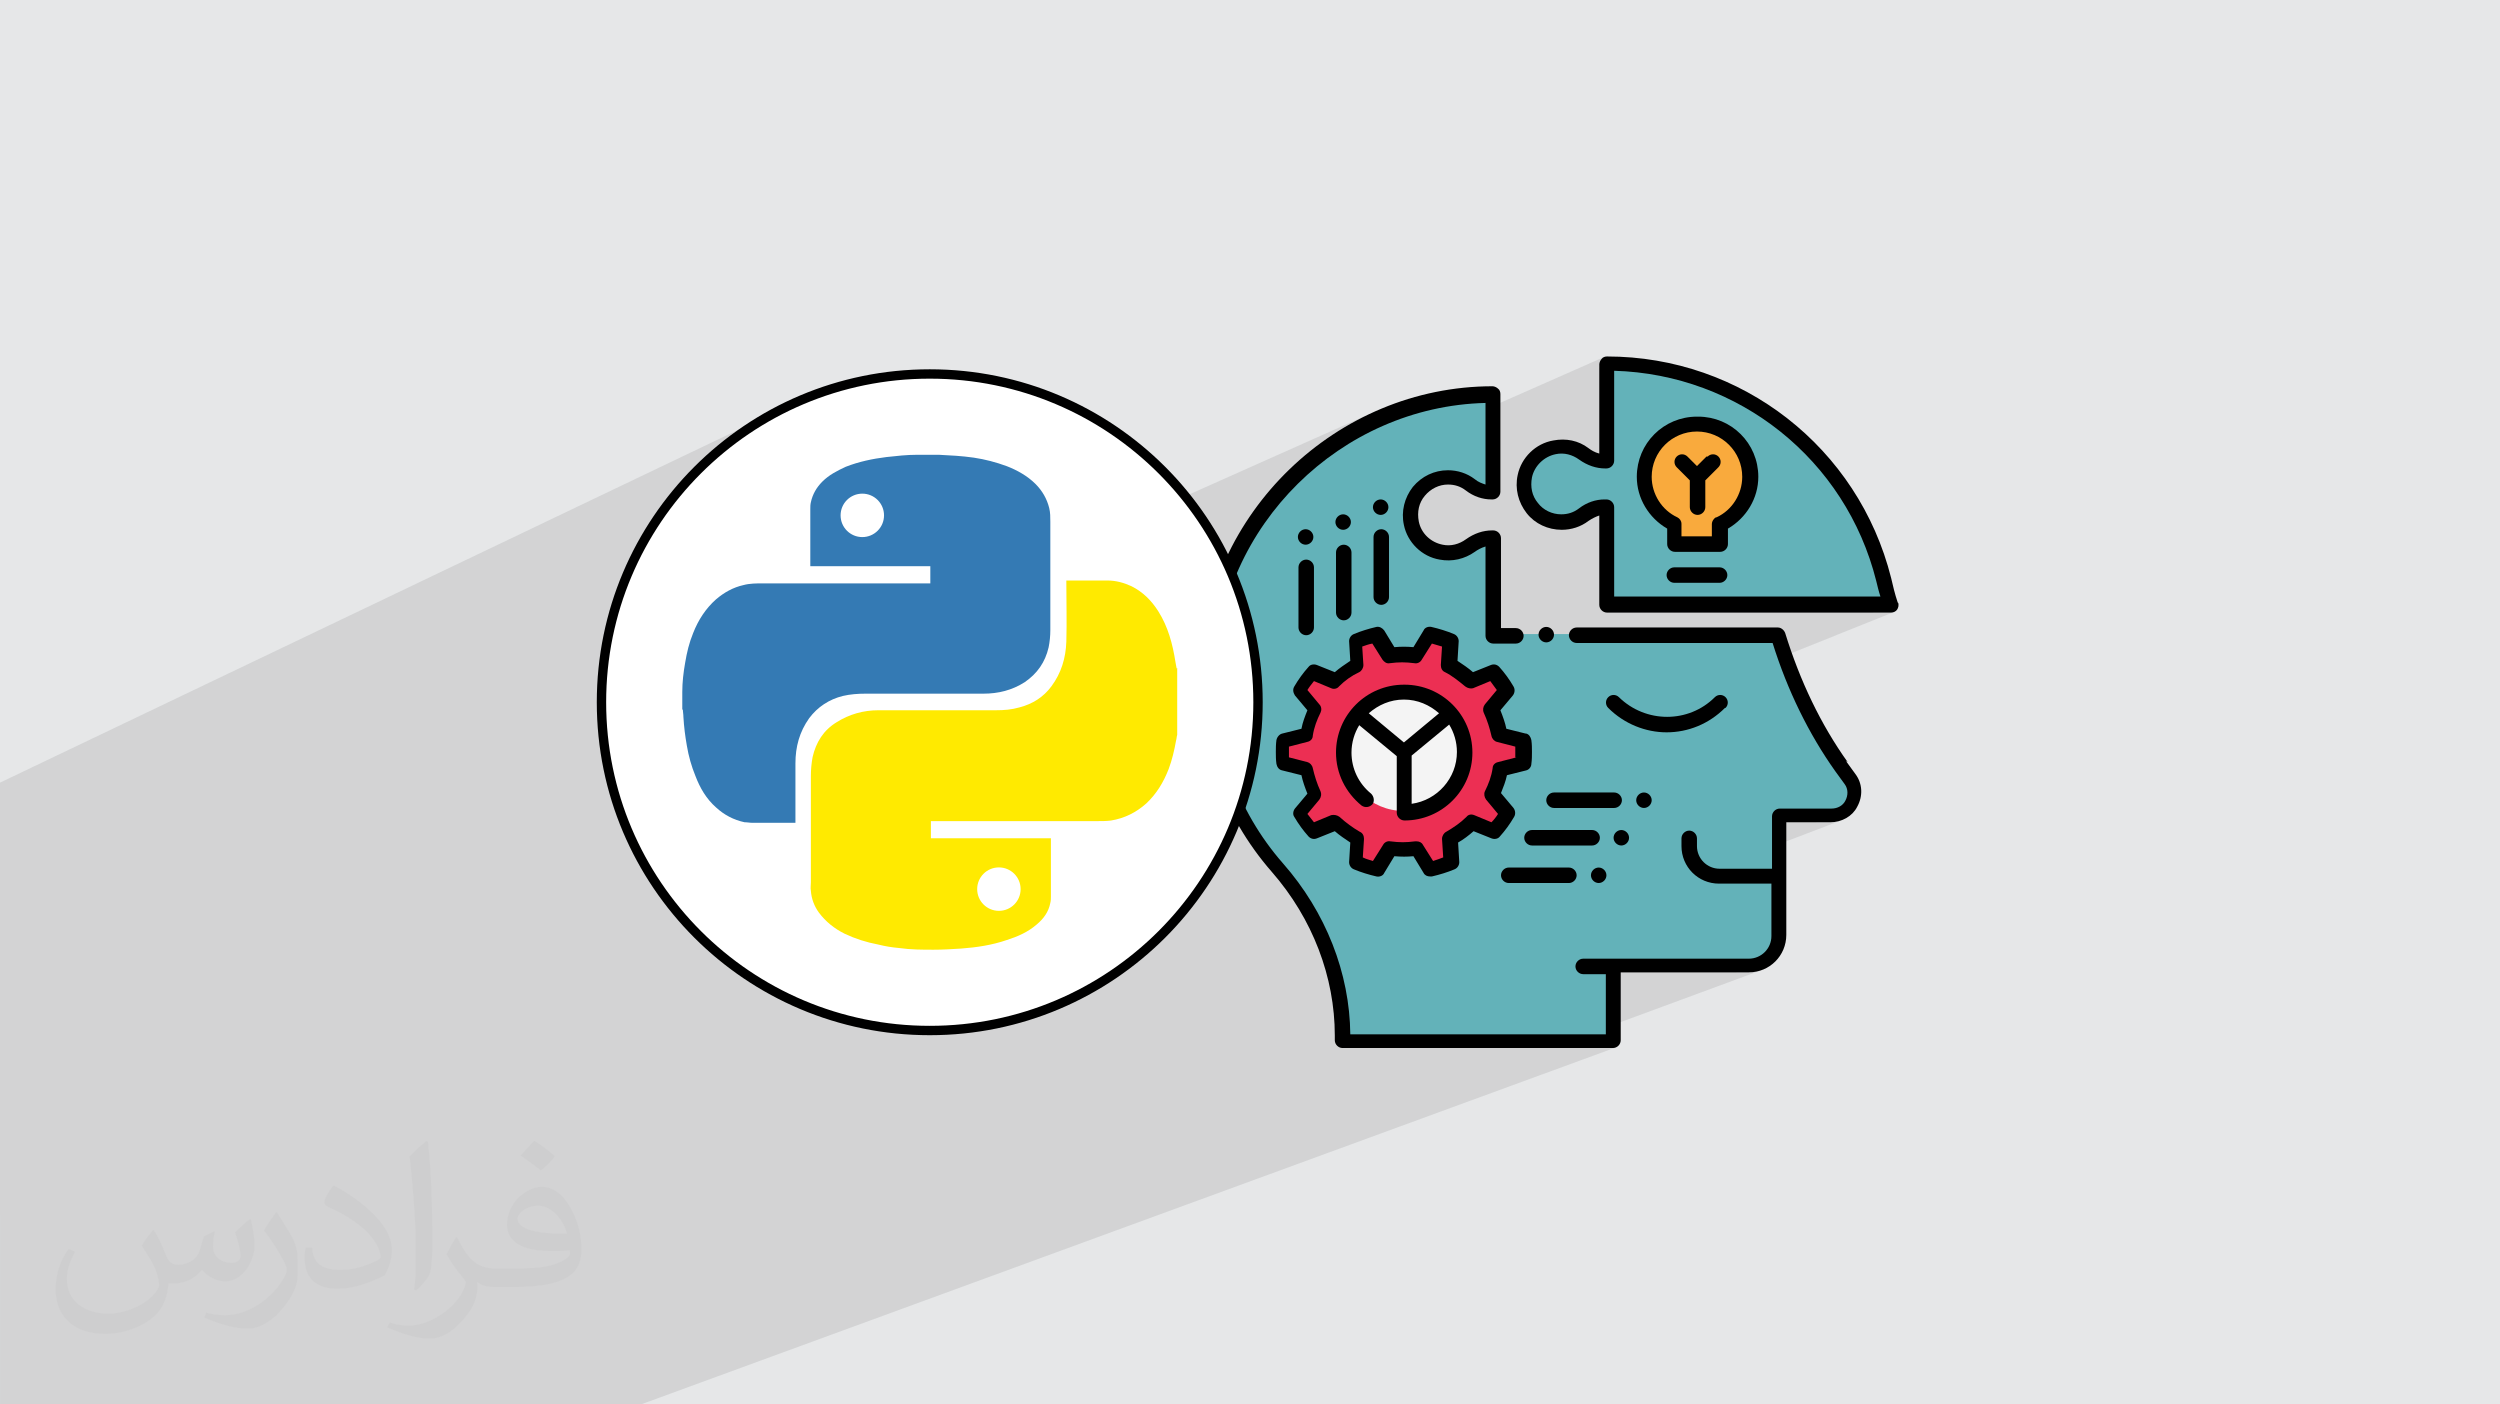
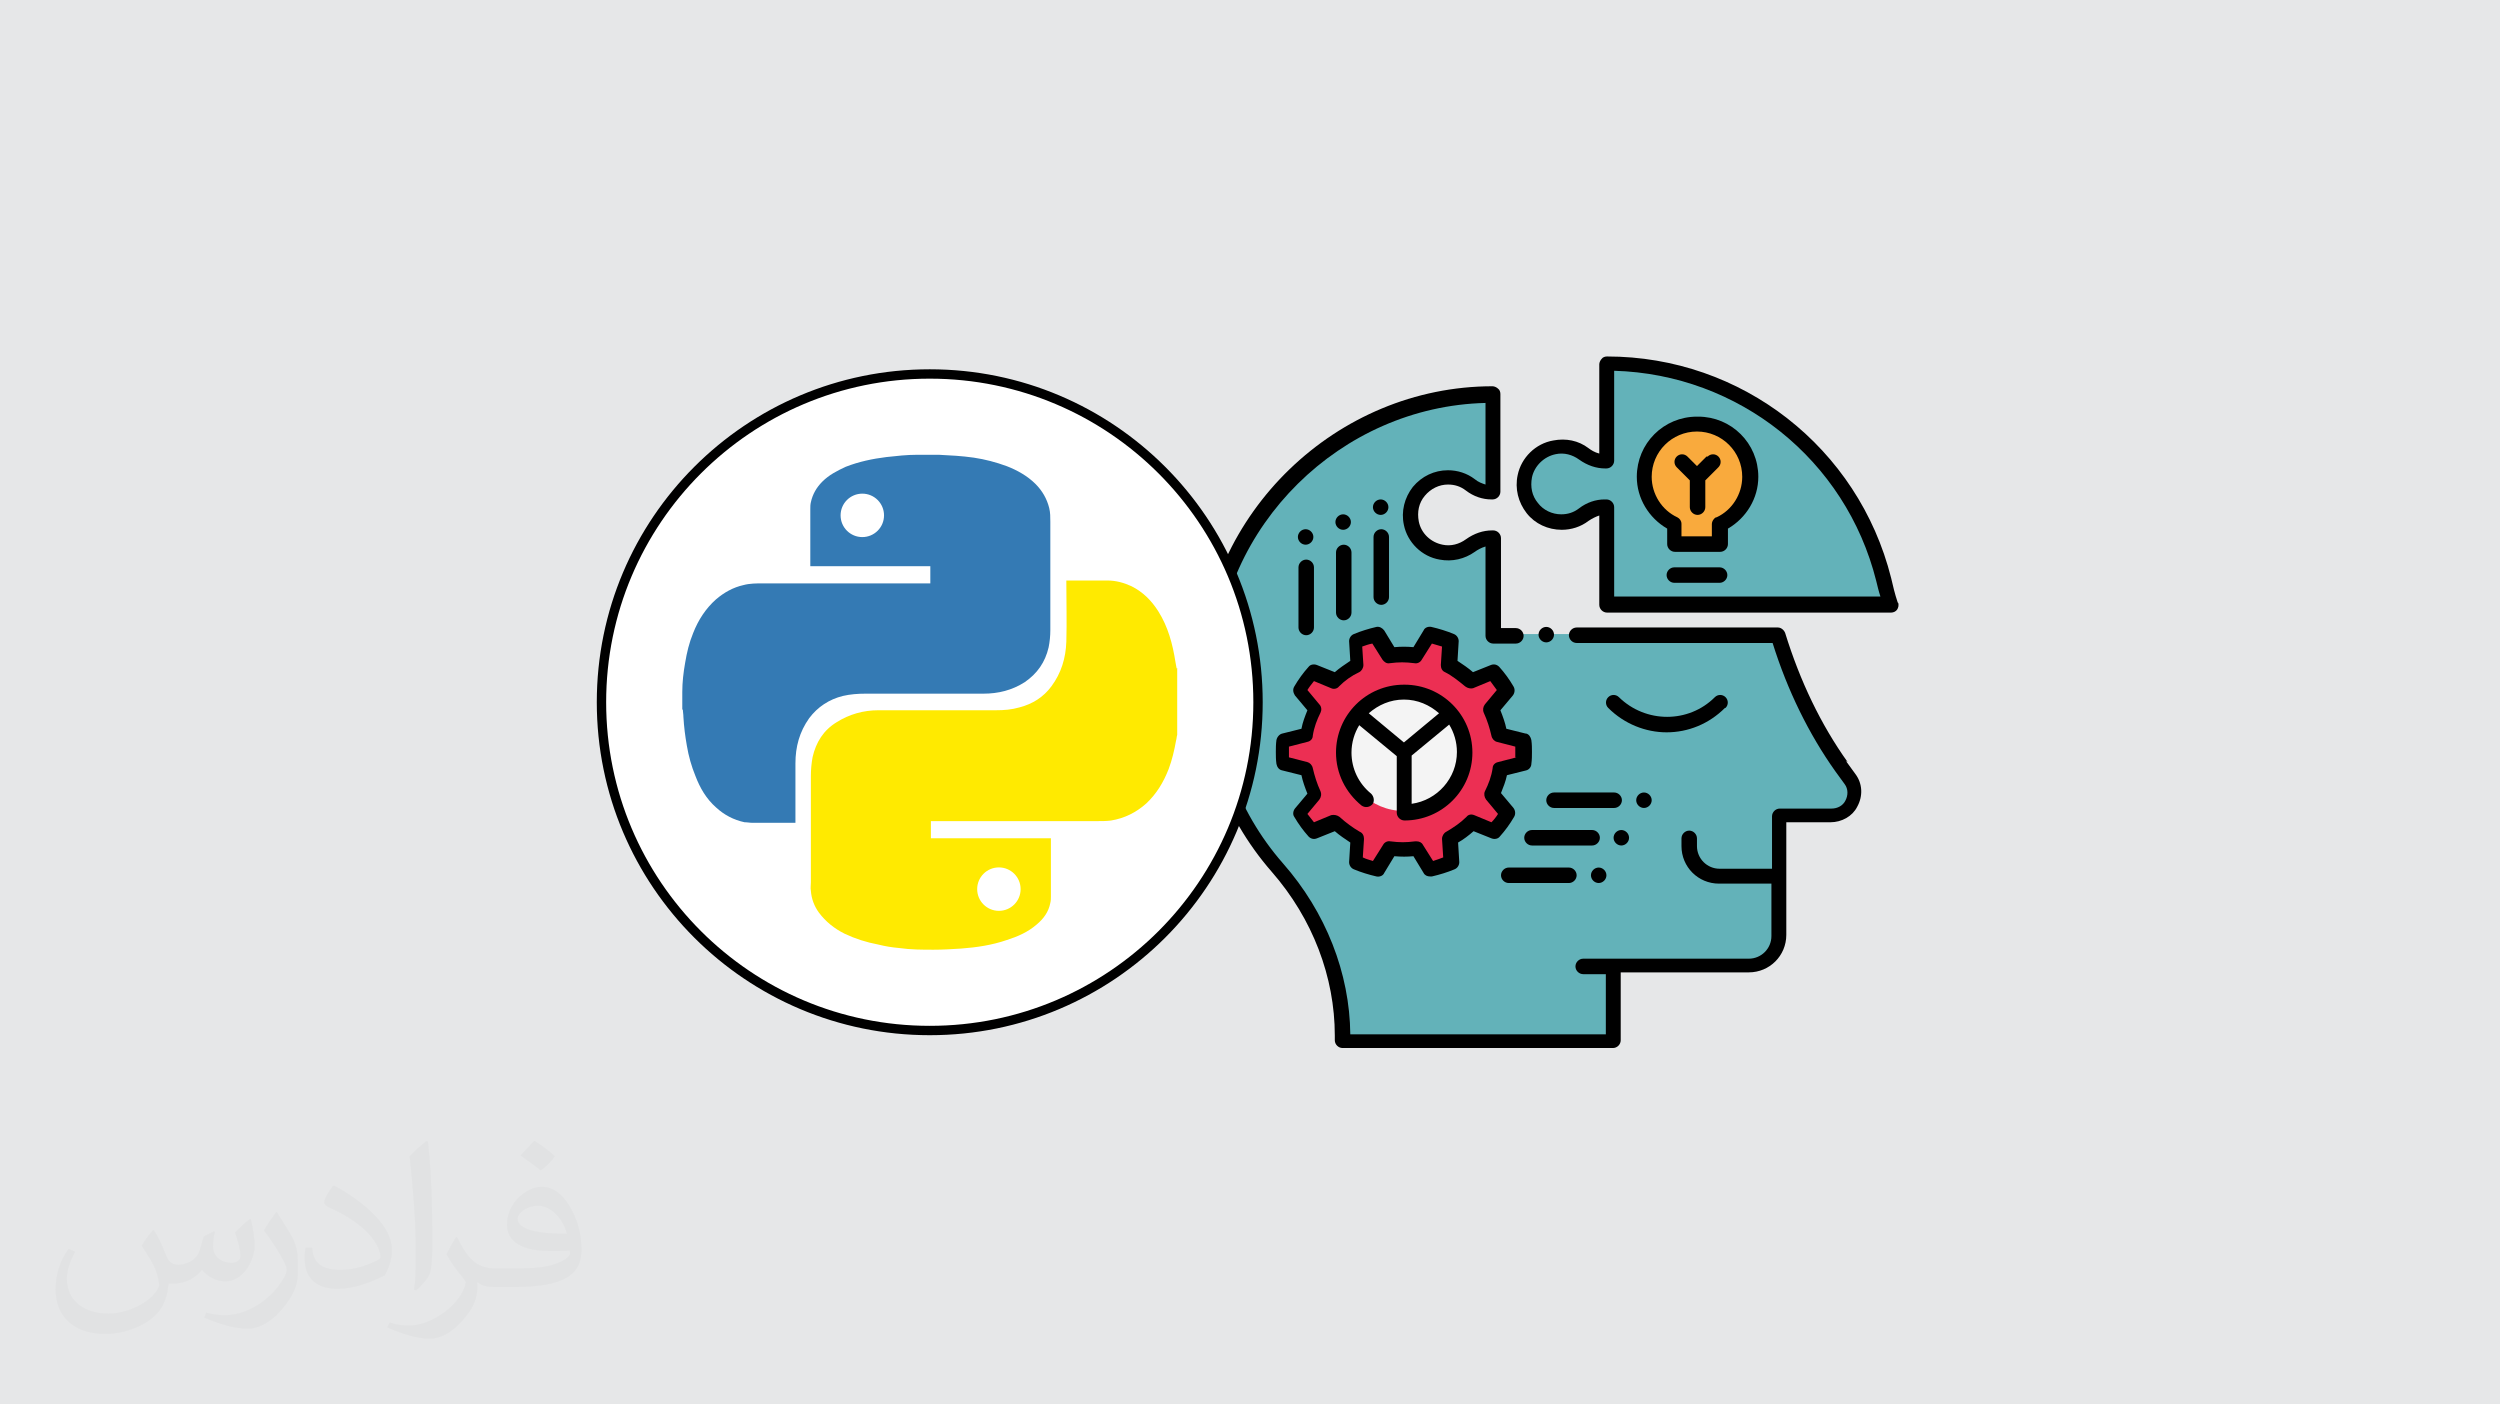
<svg xmlns="http://www.w3.org/2000/svg" xml:space="preserve" width="94.192mm" height="52.917mm" version="1.1" style="shape-rendering:geometricPrecision; text-rendering:geometricPrecision; image-rendering:optimizeQuality; fill-rule:evenodd; clip-rule:evenodd" viewBox="0 0 9404.92 5283.66">
  <defs>
    <style type="text/css">
   
    .str0 {stroke:black;stroke-width:35.23;stroke-miterlimit:22.926}
    .fil0 {fill:#E6E7E8}
    .fil8 {fill:white}
    .fil7 {fill:black;fill-rule:nonzero}
    .fil9 {fill:#347AB4;fill-rule:nonzero}
    .fil3 {fill:#63B2B9;fill-rule:nonzero}
    .fil5 {fill:#EC2F53;fill-rule:nonzero}
    .fil6 {fill:#F4F4F4;fill-rule:nonzero}
    .fil4 {fill:#F9AA3D;fill-rule:nonzero}
    .fil10 {fill:#FFEA00;fill-rule:nonzero}
    .fil2 {fill:#373435;fill-opacity:0.031}
    .fil1 {fill:#2B2A29;fill-opacity:0.102}
   
  </style>
  </defs>
  <g id="Layer_x0020_1">
    <polygon class="fil0" points="-0,0 9404.92,0 9404.92,5283.66 -0,5283.66 " />
-     <path class="fil1" d="M-0 4569.89l0 -1.54 0 -0.85 0 -1.72 0 -0.59 0 -6.06 0 -0.02 0 -13.42 0 -7.71 0 -36.04 0 -2.95 0 -7.12 0 -0.41 0 -4.66 0 -1.21 0 -1.72 0 -1.43 0 -3.34 0 -2.14 0 -2.37 0 -0.49 0 -6.45 0 -0.41 0 -1.09 0 -0.24 0 -1.46 0 -1.71 0 -7.47 0 -3.34 0 -0.65 0 -0.91 0 -0.29 0 -1.17 0 -2.9 0 -1.68 0 -0.86 0 -3.32 0 -2.21 0 -0.36 0 -0.24 0 -0.74 0 -19.66 0 -0.75 0 -3.7 0 -1.26 0 -1.85 0 -1.32 0 -1.97 0 -1.07 0 -13.98 0 -2.74 0 -0.66 0 -3.55 0 -0.1 0 -7.09 0 -5.8 0 -0.04 0 -10.25 0 -3.85 0 -8.49 0 -7.28 0 -2.39 0 -2.4 0 -12.18 0 -7.69 0 -1.59 0 -2.77 0 -11.36 0 -1.79 0 -0.28 0 -0.45 0 -1.16 0 -9.03 0 -5.32 0 -5.99 0 -0.77 0 -0.85 0 -1.45 0 -2.48 0 -1.74 0 -10.93 0 -2.64 0 -13.83 0 -1.43 0 -0.47 0 -0.91 0 -0.73 0 -0.34 0 -2.12 0 -0.07 0 -2 0 -0.18 0 -2.13 0 -10.22 0 -3.17 0 -21.96 0 -2.63 0 -1.86 0 -0.03 0 -1.18 0 -3.38 0 -4.71 0 -2.28 0 -4.57 0 -1.44 0 -3.2 0 -5.17 0 -10.86 0 -0.07 0 -5.26 0 -4.83 0 -2.15 0 -2.6 0 -2.16 0 -2.63 0 -2.17 0 -0.88 0 -15.65 0 -15.87 0 -8.66 0 -19.11 0 -11.39 0 -20.68 0 -8.43 0 -11.64 0 -1.26 0 -7.4 0 -4.75 0 -2.42 0 -20.14 0 -22.68 0 -2.51 0 -46.21 0 -28.26 0 -28.67 0 -36.08 0 -3.07 0 -50.16 0 -1.73 0 -24.03 0 -47.09 0 -100.1 0 -79.59 0 -4.03 0 -3.3 0 -15.26 0 -7 0 -4.72 0 -67.67 0 -12.73 0 -46.99 0 -3.79 0 -2.67 0 -29.4 0 -1.79 0 -40.69 0 -31.21 0 -299.22 2962.27 -1415.79 -53.25 27.28 -51.71 29.73 -50.11 32.12 -48.42 34.43 -46.65 36.66 -44.81 38.81 -42.89 40.9 -40.9 42.89 -38.81 44.81 -36.66 46.65 -34.43 48.42 -32.12 50.11 -29.73 51.71 -27.28 53.25 -12.79 28.31 809.92 -378.7 9.3 -3.52 9.35 -3.33 9.39 -3.15 9.43 -2.97 9.47 -2.79 9.51 -2.61 9.53 -2.46 9.57 -2.3 9.59 -2.14 9.61 -2 9.64 -1.86 9.64 -1.73 9.66 -1.6 9.67 -1.49 9.68 -1.37 9.68 -1.26 7.26 -0.81 7.25 -0.8 7.26 -0.79 7.26 -0.76 7.25 -0.75 7.26 -0.71 7.26 -0.67 7.25 -0.63 7.26 -0.58 7.26 -0.52 7.26 -0.46 7.25 -0.39 7.26 -0.31 7.26 -0.24 7.25 -0.14 7.26 -0.05 0.71 0 0.57 0 0.46 0 0.41 0 0.41 0 0.47 0 0.56 0 0.72 0 8.87 0 8.87 0 8.87 0 8.87 0 8.87 0 8.88 0 8.87 0 8.88 0 0.81 0 0.8 0 0.81 0 0.8 0 0.81 0 0.81 0 0.8 0 0.81 0 8.07 0.4 8.07 0.41 8.07 0.43 8.08 0.44 8.1 0.47 8.11 0.5 8.14 0.53 8.15 0.58 8.18 0.64 8.2 0.68 8.24 0.75 8.28 0.83 8.31 0.89 8.35 0.98 8.4 1.07 8.44 1.16 8.04 1.26 7.99 1.36 7.95 1.47 7.91 1.56 7.87 1.67 7.83 1.77 7.8 1.86 7.78 1.97 7.75 2.07 7.73 2.17 7.71 2.27 7.69 2.37 7.68 2.48 7.67 2.57 7.66 2.67 7.66 2.78 14.5 5.95 14.4 6.58 14.19 7.23 13.89 7.92 13.49 8.62 12.98 9.36 12.38 10.1 11.67 10.89 9.28 9.88 8.46 10.28 7.67 10.68 6.85 11.08 6.05 11.49 5.24 11.89 4.43 12.29 3.63 12.7 1.42 6.45 1.07 6.45 0.76 6.44 0.51 6.45 0.31 6.45 0.16 6.45 0.06 6.46 0.01 6.45 0 12.7 0 12.72 0 12.72 0 12.74 0 12.75 0 12.75 0 12.77 0 12.76 0 12.78 0 12.78 0 3.35 1198.97 -535.1 -46.76 23.52 -45.52 25.65 -44.2 27.72 -42.83 29.7 -22.11 16.89 219.25 -97.63 -45.59 22.82 -44.37 24.89 -43.07 26.9 -41.73 28.84 -23.7 18.06 232.63 -103.36 45.32 -18.63 46.29 -16.51 47.19 -14.34 48.04 -12.09 48.83 -9.8 49.54 -7.44 50.18 -5 50.77 -2.53 0 24.04 446.22 -196.85 -2.67 1.21 -2.49 1.56 -2.22 1.92 -1.88 2.32 -1.67 1.88 -1.63 2.22 -1.51 2.49 -1.36 2.67 -1.15 2.77 -0.89 2.8 -0.57 2.75 -0.2 2.62 0 14.07 26.89 -11.83 0 0 0 35.21 29.13 -12.79 0 286.44 223.17 -96.18 20.82 -7.58 21.73 -5.56 22.53 -3.41 23.22 -1.16 4.48 0 23.22 1.16 22.53 3.41 21.73 5.56 20.82 7.58 19.8 9.51 18.65 11.3 17.41 13 16.06 14.58 14.58 16.06 13 17.4 11.3 18.66 9.51 19.79 7.58 20.82 5.56 21.74 3.41 22.53 1.16 23.22 -0.52 15.04 -1.54 14.85 -2.54 14.61 -3.49 14.33 -4.42 14.02 -5.33 13.66 -6.2 13.27 -7.05 12.83 -7.86 12.36 -8.64 11.85 -9.41 11.29 -10.12 10.71 -10.81 10.07 -11.49 9.41 -12.12 8.7 -12.73 7.95 0 58.27 -0.61 5.75 -1.74 5.41 -2.74 4.94 -3.59 4.33 -4.34 3.6 -4.93 2.74 -146.09 60.61 132.67 0 5.75 0.61 5.42 1.74 4.94 2.74 4.33 3.59 3.6 4.34 2.74 4.93 1.74 5.42 0.61 5.75 -0.61 5.75 -1.74 5.42 -2.74 4.93 -3.6 4.34 -4.33 3.59 -4.94 2.74 -130.95 53.9 724.8 0 -77.82 31.38 120.4 0 -72.42 29.11 70.18 0 3.35 -0.21 3.3 -0.6 3.2 -0.97 -436.26 174.98 2.64 7.56 5.89 16.38 6.03 16.28 6.16 16.18 6.3 16.07 6.44 15.97 6.57 15.86 6.7 15.76 6.83 15.64 6.96 15.53 7.09 15.42 7.22 15.31 7.34 15.18 7.47 15.07 7.59 14.95 7.71 14.83 7.84 14.7 7.96 14.58 8.07 14.45 8.19 14.33 8.31 14.19 8.43 14.07 8.53 13.93 8.65 13.79 8.76 13.66 8.88 13.52 8.98 13.38 5.93 8.65 52.65 -20.4 0 0 6.75 4.48 -55.55 21.51 8.49 12.1 35.85 49.3 4.41 7.01 3.19 7.52 1.97 7.88 0.8 8.12 -0.37 8.23 -1.49 8.2 -2.6 8.04 -3.67 7.76 -3.86 6.4 -4.81 5.71 -5.66 4.98 -6.38 4.19 -7.03 3.34 -70.17 26.87 46.38 0 11.73 -0.73 11.51 -2.14 11.1 -3.51 -93 35.55 54.16 0 15.82 -1.03 15.38 -3.04 14.69 -4.91 -265.46 101.24 0 82.52 -147.78 56.02 145.53 0 0 197.19 -1.73 17.16 -4.96 15.99 -7.85 14.47 -10.39 12.6 -12.6 10.39 -14.46 7.85 -84.59 31.32 55.92 0 11.6 -0.6 11.22 -1.74 10.81 -2.84 -86.83 32.08 48.69 0 14.51 -0.72 14.08 -2.13 13.57 -3.46 12.99 -4.72 -592.91 218.62 0 25.45 -60.86 22.4 94.47 0 -79.45 29.16 72.71 0 5.75 -0.61 5.42 -1.74 -3668.67 1343.4 -4.26 0 -65.08 0 -84.37 0 -61.53 0 -22.1 0 -42.62 0 -17.16 0 -48.87 0 -138.55 0 -174.63 0 -33.32 0 -49.09 0 -25.51 0 -93.3 0 -46.37 0 -8.1 0 -22.31 0 -40.7 0 -31.99 0 -10.29 0 -31.94 0 -9.33 0 -44.1 0 -139.84 0 -18.74 0 -45.45 0 -14.8 0 -38.85 0 -30.52 0 -9.55 0 -84.34 0 -4.96 0 -4.73 0 -34.24 0 -5.06 0 -2.36 0 -1.56 0 -47.67 0 -14.52 0 -22.95 0 -4.33 0 -2.06 0 -13.93 0 -21.18 0 -32.88 0 -15.13 0 -5.72 0 -9.81 0 -43.1 0 -49.64 0 -37.96 0 -4.33 0 -0.61 0 -46.88 0 -4.39 0 -36.15 0 -10.15 0 -42.23 0 -51.43 0 -14.19 0 -0.22 0 -20.36 0 -4.32 0 -2.95 0 -15.36 0 -21.87 0 -0.91 0 -6.38 0 -4.36 0 -37.12 0 -0.51 0 -7.16 0 -11.63 0 -39.21 0 -8.64 0 -5.32 0 -9.79 0 -9.78 0 -27.9 0 -10.3 0 -3.47 0 -14.88 0 -6.22 0 -16.92 0 -6.8 0 -6.1 0 -3.77 0 -4.37 0 -0.1 0 -1.46 0 -20.31 0 -0.75 0 -0.28 0 -9.2 0 0 -12.44 0 -1.93 0 -3.63 0 -3.02 0 -13.38 0 -2.12 0 -0.73 0 -2.85 0 -7.73 0 -1.95 0 -9.35 0 -5.48 0 -3.72 0 -1.12 0 -6.16 0 -9.05 0 -0.27 0 -4.26 0 -1.79 0 -6.16 0 -1.36 0 -2.59 0 -2.26 0 -12.65 0 -2.68 0 -0.75 0 -4.05 0 -0.2 0 -1.54 0 -1.73 0 -1.9 0 -0.41 0 -9.78 0 -0.93 0 -2.69 0 -1.5 0 -3.7 0 -3.55 0 -2.05 0 -7.54 0 -13.73 0 -2.96 0 -0.14 0 -0.24 0 -8.74 0 -0.48 0 -2.45 0 -5.71 0 -0.57 0 -5.66 0 -3.72 0 -0.76 0 -8.49 0 -1.61 0 -0.93 0 -10.21 0 -10.55 0 -3.88 0 -3.5 0 -35.55 0 -1.25 0 -17.37 0 -1.41 0 -10.11 0 -7.03 0 -5.8 0 -1.08 0 -4.29 0 -2.63 0 -1.96 0 -7.99 0 -7.89 0 -17.72 0 -1.7 0 -10.23 0 -6.4 0 -4.45 0 -25.61 0 -0.13 0 -8.13 0 -1.81 0 -0.47 0 -5.16 0 -10.65 0 -0.27 0 -1.25 0 -3.61 0 -2.09 0 -8.84 0 -3.67 0 -0.46 0 -0.84 0 -0.67 0 -1.98 0 -0.73 0 -4.98 0 -1.24 0 -1.49 0 -0.09 0 -1.39 0 -2.82 0 -0.73 0 -0.38 0 -3.82 0 -4.07 0 -2.41 0 -3.78 0 -5.08 0 -0.5 0 -1.4 0 -2.23 0 -0.18 0 -9.27 0 -1.14 0 -0.19 0 -0.8 0 -0.91 0 -3.16 0 -1.86 0 -0.25 0 -1.8 0 -0.02 0 -0.03 0 -0.36 0 -7.34 0 -0.99 0 -2.28 0 -1.88 0 -0.08 0 -1.01 0 -8.06 0 -13.05 0 -1.9 0 -0.92 0 -4.37 0 -3.16 0 -3.54 0 -9.37 0 -2.27 0 -0.92 0 -4.11 0 -7.18 0 -2.08 0 -2.3 0 -2.95 0 -2.03 0 -2.09 0 -4.21 0 -1.02 0 -7.32 0 -1.57 0 -0.52 0 -2.76 0 -1.43 0 -7.73 0 -0.77 0 -0.46 0 -8.99 0 -4.92 0 -0.32 0 -0.65 0 -0.12 0 -10.86 0 -0.2 0 -2.73 0 -1.32 0 -0.61 0 -4.02 0 -11.22 0 -9.91 0 -4.1 0 -1.9 0 -2.73 0 -4.7 0 -0.73 0 -9.26zm6043.33 -3197.48l0 0 0 0 0 0zm1098 896.32l0 0z" />
    <path class="fil2" d="M578.49 4627.69c17.95,27.21 29.6,53.36 40.96,82.43 8.45,16.91 12.93,48.09 52.57,48.09 11.61,0 28.28,-3.42 43.06,-11.61 16.63,-8.73 29.32,-21.94 35.94,-42l15.85 -53.36 38.57 -19.02 2.64 2.64c-5.27,20.09 -6.59,39.36 -6.59,54.43 0,44.63 38.57,61.56 69.22,61.56 17.95,0 34.09,-8.73 34.09,-25.11 0,-21.13 -8.98,-57.06 -20.62,-89.29 17.95,-17.95 35.94,-35.94 56.53,-50.47l3.17 1.6c8.98,38.04 14,75.56 14,100.66 0,24.57 -10.83,51.79 -19.81,69.49 -18.49,34.87 -51.25,62.62 -90.87,62.62 -30.1,0 -63.65,-15.07 -86.66,-43.06l-1.32 0c-21.66,26.96 -55.22,51.25 -108.86,51.25l-16.63 0c-2.64,35.41 -10.29,60.49 -21.94,82.95 -31.95,62.34 -126.81,106.47 -216.1,106.47 -124.17,0 -186.51,-71.59 -186.51,-166.96 0,-58.91 19.27,-113.6 48.88,-152.42l24.29 10.04c-18.49,35.41 -30.91,68.68 -30.91,101.45 0,89.29 72.66,131.83 156.4,131.83 77.68,0 173.83,-49.41 191.28,-106.72 -6.59,-62.62 -30.1,-91.93 -66.04,-148.99 10.83,-19.02 24.83,-38.04 42.28,-58.38l3.17 0 0 0 0 0 -0.02 -0.09zm1432.13 -336.04c26.15,16.39 51.79,35.66 76.87,57.85 -14,19.81 -31.45,37.79 -53.11,53.64 -25.11,-20.34 -50.19,-37.79 -75.84,-56.27 17.42,-19.55 34.62,-38.29 52.04,-55.22l0 0 0 0 0 0 0 0 0 0 0.03 0zm13.47 244.11c-42.28,0 -76.87,27.75 -76.87,48.34 0,44.13 84.53,57.85 185.72,57.31 -12.68,-51.79 -57.06,-105.68 -108.86,-105.68l0.01 0.03zm-94.86 236.19c54.96,0 103.04,-1.6 139.74,-10.83 40.96,-10.29 75.56,-30.91 75.56,-45.17 0,-3.7 0,-8.19 -1.32,-11.89 -22.98,2.11 -49.41,2.11 -72.38,2.11 -74.49,0 -131.55,-16.91 -154.02,-58.66 -5.55,-11.61 -9.51,-24.57 -9.51,-39.36 0,-40.43 17.42,-79.79 48.09,-107 25.61,-22.45 53.89,-36.44 82.67,-36.44 52.04,0 93.51,41.75 122.57,107.54 15.85,35.94 26.68,77.4 26.68,129.72 0,34.87 -9.51,64.19 -31.17,85.85 -40.43,39.11 -114.92,53.89 -229.04,53.89l-51.79 0 0 0 -13.47 0c-28.28,0 -48.62,-5.02 -64.72,-17.42l-2.64 0c0.79,6.59 1.32,12.93 1.32,19.02 0,25.61 -8.45,58.38 -25.61,84.53 -50.72,75.3 -105.68,108.04 -153.24,108.04 -48.09,0 -107,-18.49 -160.11,-42.54l9.51 -18.49c17.17,7.13 40.96,11.89 73.7,11.89 85.85,0 198.66,-82.43 212.66,-163 -3.17,-6.59 -8.98,-15.32 -17.17,-24.57 -25.11,-29.85 -40.96,-54.68 -55.75,-80.83 12.68,-25.11 24.29,-45.17 35.13,-63.4l4.49 -0.53c36.72,74.77 69.99,117.55 144.23,117.55l11.61 0 0 0 53.89 0 0 0 0 0 0 0 0 0 0 0 0.09 0.01zm-371.98 79c6.34,-34.34 6.87,-72.91 6.87,-108.86l0 -53.36c0,-99.6 -12.68,-244.36 -22.98,-338.68 17.95,-19.27 43.06,-42 62.87,-57.31l5.81 1.6c13.47,118.62 16.63,256 16.63,383.06 0,33.3 -1.32,65.79 -4.49,89.55 -1.85,30.1 -19.27,52.83 -56.53,87.7l-8.19 -3.7zm-382.8 -157.19c1.85,46.77 24.83,83.49 105.15,83.49 49.93,0 92.19,-12.93 138.96,-35.13 8.45,-3.7 12.93,-8.73 12.93,-12.93 0,-29.32 -22.45,-68.15 -60.23,-103.55 -36.72,-33.3 -85.34,-62.62 -130.76,-82.18 -15.6,-6.59 -20.62,-13.47 -20.62,-20.09 0,-13.47 17.95,-41.75 32.77,-62.09l5.02 -0.53c52.04,27.21 110.17,67.64 153.24,112.53 39.11,41.47 63.4,83.49 63.4,129.19 0,33.81 -10.29,65.51 -26.96,95.11 -57.06,28.79 -117.83,50.72 -178.06,50.72 -73.17,0 -123.1,-34.34 -123.1,-114.92 0,-8.73 0,-22.19 3.17,-39.64l25.11 0 0 0 0 0 0 0 0 0 0 0 -0.02 0zm-132.37 -132.9l45.45 73.45c16.63,27.21 32.23,56.81 32.23,103.55l0 59.7c0,48.34 -30.91,100.13 -80.83,151.38 -39.11,34.62 -73.7,49.41 -105.68,49.41 -47.55,0 -101.98,-14.79 -164.85,-41.75l7.13 -18.49c19.81,5.27 42.79,9.77 71.06,9.77 90.36,-0.53 182.8,-66.57 225.08,-147.15 5.02,-9.26 6.87,-17.95 6.87,-24.04 0,-9.26 -5.02,-19.55 -8.98,-28.79 -22.98,-43.31 -48.62,-82.95 -76.87,-119.68 14.79,-23.25 29.6,-45.7 45.7,-67.9l3.7 0.53 0 0 0 0 0 0 0 0 0 0 -0.02 0.01z" />
    <g id="_1958714330832">
      <g>
        <path class="fil3" d="M7112.19 2275.46c-8.96,-31.37 -17.92,-60.51 -26.88,-91.87 -116.52,-466.09 -540.03,-811.17 -1041.98,-811.17 0,0 0,0 0,0l0 367.49 -4.48 0c-29.13,0 -58.26,-11.2 -80.67,-29.13 -29.13,-22.41 -69.46,-33.61 -109.8,-24.64 -56.02,8.96 -100.83,53.78 -112.03,107.56 -17.93,91.87 49.29,172.54 138.92,172.54 31.37,0 60.51,-11.2 85.15,-29.13 22.41,-17.92 51.54,-29.13 80.68,-29.13l6.72 0 0 367.49 1068.86 0 0 0 -4.48 -0.02z" />
        <path class="fil3" d="M5619.81 2387.5l0 -367.49 -4.48 0c-29.13,0 -58.26,11.2 -80.67,29.13 -29.13,22.41 -69.46,33.61 -109.8,24.64 -56.02,-8.96 -100.83,-53.78 -112.03,-109.79 -17.93,-91.87 49.29,-172.55 138.92,-172.55 31.37,0 60.51,11.2 85.15,29.14 22.41,17.92 51.54,29.13 80.68,29.13l4.47 0 0 -367.49c-573.64,0 -1055.42,461.6 -1073.35,1037.49 -8.96,284.58 91.88,544.52 262.18,741.7 154.62,177.02 246.48,401.1 246.48,634.15l0 17.92 1017.33 0 0 -282.34 508.66 0c62.75,0 112.04,-51.54 112.04,-114.29l0 -452.64 194.94 0c31.37,0 62.75,-15.68 76.19,-42.57 17.92,-31.37 13.44,-67.23 -4.48,-91.88l-35.85 -49.29c-107.56,-150.14 -185.99,-318.2 -237.53,-495.22l-1068.86 0 0 0 0 2.27z" />
        <path class="fil4" d="M6581.12 1793.68c0,-109.8 -89.63,-197.19 -197.19,-197.19 -109.79,0 -197.19,87.39 -197.19,197.19 0,78.43 47.06,147.89 114.29,179.26l0 76.19 170.3 0 0 -76.19c67.23,-31.36 114.28,-98.59 114.28,-179.26l0 0 -4.48 0z" />
        <path class="fil5" d="M5731.86 2781.88c2.24,13.44 2.24,26.89 2.24,42.57 0,13.45 0,29.14 -2.24,42.58l-87.4 22.41c-6.72,33.61 -15.68,64.98 -31.36,96.35l58.26 69.46c-15.69,24.65 -31.37,47.06 -49.3,69.47l-85.15 -33.61c-24.64,22.41 -51.54,42.57 -80.67,60.5l6.72 91.88c-24.64,11.2 -53.78,20.16 -80.67,26.88l-49.3 -78.42c-15.69,2.24 -33.61,4.47 -49.3,4.47 -17.92,0 -33.61,-2.24 -49.3,-4.47l-49.29 78.42c-26.89,-6.72 -56.03,-15.68 -80.68,-26.88l6.73 -91.88c-29.14,-15.68 -58.27,-35.85 -80.68,-60.5l-85.15 33.61c-17.92,-22.41 -35.85,-44.81 -49.3,-69.47l58.27 -69.46c-15.69,-29.13 -24.65,-62.75 -31.37,-96.35l-87.39 -22.41c-2.25,-13.44 -2.25,-29.13 -2.25,-42.58 0,-13.44 0,-29.13 2.25,-42.57l87.39 -22.41c6.72,-33.61 15.69,-64.99 31.37,-96.35l-58.27 -69.47c15.69,-24.64 31.37,-47.05 49.3,-69.46l85.15 33.61c24.65,-24.64 51.54,-42.57 80.68,-60.5l-6.73 -91.88c26.89,-11.2 53.79,-20.16 80.68,-26.89l49.29 78.43c15.69,-2.24 33.61,-4.47 49.3,-4.47 17.92,0 33.61,2.24 49.3,4.47l49.3 -78.43c29.13,6.73 56.03,15.69 80.67,26.89l-6.72 91.88c29.13,15.68 56.03,35.85 80.67,60.5l85.15 -33.61c17.92,20.17 35.86,44.81 49.3,69.46l-58.26 69.47c15.69,29.13 24.64,62.75 31.36,96.35l87.4 22.41 0 0z" />
        <path class="fil6" d="M5507.77 2824.45c0,125.49 -100.84,226.32 -226.32,226.32 -125.48,0 -226.32,-100.83 -226.32,-226.32 0,-125.48 100.84,-226.32 226.32,-226.32 125.48,0 226.32,100.84 226.32,226.32z" />
        <path class="fil7" d="M6491.48 2663.12c11.2,-11.2 11.2,-29.13 0,-40.33 -11.2,-11.2 -29.13,-11.2 -40.33,0 -98.59,98.59 -259.94,98.59 -360.77,0 -11.2,-11.2 -29.13,-11.2 -40.33,0 -11.2,11.2 -11.2,29.13 0,40.33 60.51,60.5 141.17,91.87 219.6,91.87 80.67,0 159.1,-31.37 219.6,-91.87l2.24 0z" />
        <path class="fil7" d="M7139.08 2266.49c-11.2,-33.61 -17.92,-62.75 -24.64,-91.87 -123.24,-490.74 -562.45,-833.58 -1068.87,-833.58 -6.72,0 -15.68,2.25 -20.16,8.97 -4.48,4.48 -8.97,13.44 -8.97,20.17l0 336.11c-17.92,-4.48 -31.36,-13.44 -40.33,-20.16 -38.09,-29.14 -85.15,-38.09 -132.2,-29.14 -67.23,11.2 -121.01,64.99 -134.45,129.97 -11.2,51.54 2.24,103.07 33.61,143.4 31.36,40.33 80.67,62.75 132.2,62.75 35.86,0 71.71,-11.2 100.84,-33.61 13.44,-8.97 26.89,-15.69 40.33,-20.17l0 336.12c0,15.69 13.45,29.13 29.13,29.13l1068.87 0c8.96,0 17.92,-4.48 22.41,-11.2 4.48,-6.72 6.72,-15.69 4.48,-24.64l0 0 -2.25 -2.25zm-1066.63 -20.16l0 -338.36c0,-15.69 -13.44,-29.13 -29.13,-29.13l-6.72 0c-33.61,0 -67.23,11.2 -96.35,33.61 -20.17,15.68 -42.58,22.41 -67.23,22.41 -33.61,0 -67.23,-15.69 -87.4,-42.58 -22.41,-26.89 -29.13,-60.51 -22.41,-96.35 8.97,-42.58 44.81,-78.43 89.63,-87.39 31.37,-6.73 62.75,2.24 87.4,20.16 31.36,22.41 64.98,33.61 98.59,33.61l4.48 0c15.69,0 29.13,-13.44 29.13,-29.13l0 -338.36c468.33,13.44 871.68,333.87 985.96,791 4.48,17.92 8.97,38.09 15.69,58.26l-1001.64 0 0 0 0 2.24z" />
        <path class="fil7" d="M6950.86 2867.03c-100.84,-141.17 -179.27,-304.75 -235.28,-486.25 -4.48,-11.2 -15.69,-20.17 -26.89,-20.17l-757.39 0c-15.69,0 -29.13,13.45 -29.13,29.13 0,15.69 13.44,29.14 29.13,29.14l737.22 0c56.03,179.26 136.68,342.83 235.28,481.77l35.85 49.3c13.44,17.92 13.44,42.57 2.24,62.75 -8.96,17.92 -29.13,29.13 -51.54,29.13l-194.94 0c-15.69,0 -29.13,13.44 -29.13,29.13l0 197.19 -197.19 0c-47.06,0 -85.15,-38.09 -85.15,-85.15l0 -29.13c0,-15.69 -13.45,-29.13 -29.14,-29.13 -15.68,0 -29.13,13.44 -29.13,29.13l0 29.13c0,78.43 62.75,141.17 141.17,141.17l197.19 0 0 197.19c0,47.05 -38.09,85.15 -85.15,85.15l-622.94 0c-15.69,0 -29.14,13.45 -29.14,29.13 0,15.69 13.45,29.14 29.14,29.14l85.15 0 0 226.32 -961.31 0c-2.24,-230.8 -91.87,-459.37 -253.21,-643.11 -174.79,-199.44 -264.42,-457.13 -255.46,-723.78 17.93,-546.76 472.81,-994.91 1017.33,-1008.35l0 306.99c-13.45,-4.48 -26.89,-8.97 -40.34,-20.17 -29.13,-22.41 -64.98,-33.61 -100.83,-33.61 -51.54,0 -98.6,22.41 -132.21,62.75 -31.36,40.33 -44.81,91.87 -33.61,143.4 13.45,64.98 67.23,118.76 134.45,129.96 47.05,8.97 94.12,-2.24 132.2,-29.13 8.97,-6.72 24.65,-15.69 40.34,-20.17l0 336.12c0,15.69 13.44,29.13 29.13,29.13l85.15 0c15.69,0 29.13,-13.44 29.13,-29.13 0,-15.69 -13.44,-29.13 -29.13,-29.13l-56.03 0 0 -338.36c0,-15.69 -13.44,-29.14 -29.13,-29.14l-4.48 0c-33.61,0 -67.23,11.2 -98.59,33.61 -24.65,17.93 -56.03,26.89 -87.4,20.17 -44.81,-8.97 -80.67,-42.58 -89.63,-87.39 -6.72,-35.86 0,-69.47 22.41,-96.35 22.41,-26.89 53.79,-42.58 87.4,-42.58 24.64,0 47.05,6.72 67.23,22.41 29.13,22.41 62.75,33.61 96.35,33.61l4.47 0c15.69,0 29.14,-13.44 29.14,-29.13l0 -367.49c0,-6.73 -2.25,-15.69 -8.97,-20.17 -4.48,-4.48 -13.44,-8.97 -20.17,-8.97 -587.09,0 -1082.3,477.3 -1102.47,1064.39 -8.97,280.11 87.4,551.25 271.14,761.88 154.62,177.02 237.52,396.62 237.52,616.22l0 17.92c0,15.69 13.45,29.14 29.13,29.14l1017.33 0c15.69,0 29.13,-13.45 29.13,-29.14l0 -255.45 481.77 0c78.43,0 141.17,-62.75 141.17,-141.17l0 -423.51 165.83 0c42.57,0 82.9,-22.41 100.84,-58.26 22.41,-40.33 20.16,-87.4 -6.73,-123.24l-35.85 -49.3 0 0 6.75 4.48z" />
        <path class="fil7" d="M5738.58 2759.47l-71.71 -17.92c-4.47,-22.41 -13.44,-47.06 -22.41,-69.47l47.06 -56.03c6.72,-8.96 8.96,-22.41 2.24,-33.61 -15.69,-26.88 -33.61,-51.54 -53.78,-73.95 -8.97,-8.96 -20.17,-11.2 -31.37,-6.72l-67.23 26.89c-17.92,-15.69 -38.09,-29.13 -58.26,-42.58l4.48 -73.95c0,-11.2 -6.73,-22.41 -17.93,-26.88 -26.88,-11.2 -56.02,-20.17 -85.15,-26.89 -11.2,-2.25 -24.64,2.24 -29.13,13.44l-38.09 62.75c-24.64,-2.24 -47.05,-2.24 -71.7,0l-38.09 -62.75c-6.72,-8.96 -17.92,-15.69 -29.13,-13.44 -29.13,6.72 -58.27,15.69 -85.15,26.89 -11.2,4.47 -17.93,15.68 -17.93,26.88l4.48 73.95c-20.16,13.45 -40.33,26.89 -58.26,42.58l-67.23 -26.89c-11.2,-4.48 -24.64,-2.24 -31.36,6.72 -20.17,22.41 -38.09,47.06 -53.79,73.95 -6.72,11.2 -4.48,22.41 2.24,33.61l47.06 56.03c-8.97,22.41 -17.92,44.81 -22.41,69.47l-71.71 17.92c-11.2,2.24 -20.16,13.44 -22.41,24.64 -2.24,15.69 -2.24,31.37 -2.24,44.81 0,13.45 0,29.13 2.24,44.81 2.25,11.2 8.97,22.41 22.41,24.65l71.71 17.92c4.48,22.41 13.44,47.05 22.41,69.46l-47.06 56.03c-6.72,8.97 -8.96,22.41 -2.24,31.37 15.69,26.88 33.61,51.54 53.79,73.95 8.96,8.96 20.16,11.2 31.36,6.72l67.23 -26.89c17.92,15.69 38.09,29.13 58.26,42.58l-4.48 73.95c0,11.2 6.73,22.41 17.93,26.89 26.88,11.2 56.03,20.16 85.15,26.88 11.2,2.25 24.64,-2.24 29.13,-13.44l38.09 -62.75c26.89,2.24 47.05,2.24 71.7,0l38.09 62.75c4.48,8.97 13.45,13.44 24.65,13.44 2.24,0 4.47,0 6.72,0 29.13,-6.72 58.26,-15.68 85.15,-26.88 11.2,-4.48 17.92,-15.69 17.92,-26.89l-4.48 -73.95c20.17,-11.2 40.33,-26.89 58.27,-42.58l67.22 26.89c11.2,4.48 24.65,2.24 31.37,-6.72 20.17,-22.41 38.09,-47.06 53.79,-73.95 6.72,-11.2 4.47,-24.65 -2.25,-33.61l-47.05 -56.03c8.96,-22.41 17.92,-44.81 22.41,-67.23l71.7 -17.92c11.2,-2.25 20.17,-13.45 20.17,-24.65 2.24,-15.69 2.24,-31.36 2.24,-44.81 0,-13.44 0,-29.13 -2.24,-44.81 -2.24,-11.2 -8.97,-22.41 -20.17,-24.64l-2.24 0zm-33.62 89.63l-69.46 17.92c-11.2,2.24 -20.17,11.2 -20.17,22.41 -4.48,31.36 -15.69,60.51 -29.13,87.39 -4.48,8.97 -2.24,22.41 4.48,31.37l44.81 53.78c-6.72,11.2 -15.69,22.41 -24.65,31.37l-64.98 -26.89c-11.2,-4.48 -22.41,-2.24 -29.13,6.72 -22.41,22.41 -49.3,40.34 -76.19,56.03 -8.96,4.48 -15.69,15.69 -15.69,26.89l4.48 69.46c-11.2,4.48 -24.64,8.97 -38.08,13.45l-38.09 -60.51c-4.48,-8.96 -13.45,-13.44 -24.65,-13.44 -2.24,0 -2.24,0 -4.47,0 -35.86,4.48 -58.27,4.48 -94.12,0 -11.2,-2.25 -22.41,4.48 -26.89,13.44l-38.09 60.51c-13.44,-4.48 -24.64,-6.72 -38.09,-13.45l4.48 -69.46c0,-11.2 -4.48,-22.41 -15.69,-26.89 -26.88,-15.68 -51.54,-33.61 -76.18,-56.03 -8.97,-6.72 -20.17,-8.96 -31.37,-6.72l-64.98 26.89c-8.97,-11.2 -15.69,-20.17 -24.64,-31.37l44.81 -53.78c6.72,-8.97 8.96,-20.17 4.47,-31.37 -13.44,-29.13 -22.41,-58.26 -29.13,-87.39 -2.24,-11.2 -11.2,-20.17 -20.16,-22.41l-69.47 -17.92c0,-6.72 0,-13.45 0,-20.17 0,-6.72 0,-13.44 0,-20.16l69.47 -17.93c11.2,-2.24 20.16,-11.2 20.16,-22.41 4.48,-31.36 15.69,-60.5 29.13,-87.39 4.48,-8.97 4.48,-22.41 -4.47,-31.37l-44.81 -53.78c6.72,-11.2 15.68,-22.41 24.64,-33.61l64.98 26.89c8.97,4.47 22.41,2.24 29.14,-6.73 22.41,-22.41 47.05,-40.33 76.18,-53.78 8.97,-4.48 15.69,-15.69 15.69,-26.89l-4.48 -69.46c13.44,-4.48 24.64,-8.97 38.09,-11.2l38.09 60.5c6.72,8.97 15.68,15.69 26.88,13.45 35.86,-4.48 58.27,-4.48 94.12,0 11.2,2.24 22.41,-4.48 26.89,-13.45l38.09 -60.5c13.44,4.48 24.64,6.72 38.08,11.2l-4.47 69.46c0,11.2 4.47,22.41 15.68,26.89 26.89,13.44 51.55,33.61 76.19,53.78 8.97,6.73 20.17,8.97 29.13,6.73l64.99 -26.89c8.96,11.2 15.68,22.41 24.64,33.61l-44.81 53.78c-6.72,8.97 -8.97,20.17 -4.48,31.37 13.45,29.13 22.41,58.26 29.13,87.39 2.25,11.2 11.2,20.17 20.17,22.41l69.46 17.93c0,6.72 0,13.44 0,20.16 0,6.72 0,13.45 0,20.17l0 0 4.48 0z" />
        <path class="fil7" d="M5281.45 2575.72c-141.17,0 -255.45,114.29 -255.45,255.46 0,78.42 35.85,150.13 96.35,199.43 13.44,8.96 29.13,6.72 40.33,-4.48 8.97,-11.2 6.72,-29.13 -4.48,-40.33 -47.05,-38.09 -73.95,-94.12 -73.95,-154.62 0,-38.09 11.2,-73.96 29.13,-103.08l141.17 116.52 0 212.88c0,15.68 13.45,29.13 29.14,29.13 141.17,0 255.45,-114.28 255.45,-255.45 0,-141.17 -114.28,-255.46 -255.45,-255.46l-2.23 0.01zm132.2 107.56l-132.2 109.8 -132.2 -109.8c35.85,-31.36 80.67,-51.54 132.2,-51.54 51.54,0 96.35,20.17 132.2,51.54zm-103.07 342.85l0 -183.74 141.17 -116.52c17.92,29.13 29.13,64.98 29.13,103.07 0,98.6 -73.95,181.51 -170.3,194.95l0.01 2.24z" />
        <path class="fil7" d="M4884.83 2360.61c0,15.69 13.44,29.13 29.13,29.13 15.69,0 29.13,-13.44 29.13,-29.13l0 -226.32c0,-15.69 -13.44,-29.13 -29.13,-29.13 -15.69,0 -29.13,13.44 -29.13,29.13l0 226.32z" />
        <path class="fil7" d="M5026 2304.58c0,15.69 13.44,29.13 29.13,29.13 15.69,0 29.13,-13.44 29.13,-29.13l0 -226.32c0,-15.69 -13.44,-29.13 -29.13,-29.13 -15.69,0 -29.13,13.44 -29.13,29.13l0 226.32z" />
        <path class="fil7" d="M5167.18 2246.33c0,15.69 13.44,29.13 29.13,29.13 15.69,0 29.13,-13.44 29.13,-29.13l0 -226.32c0,-15.69 -13.44,-29.13 -29.13,-29.13 -15.69,0 -29.13,13.44 -29.13,29.13l0 226.32z" />
        <path class="fil7" d="M5817 3010.43c0,15.69 13.44,29.14 29.13,29.14l226.32 0c15.69,0 29.14,-13.45 29.14,-29.14 0,-15.68 -13.45,-29.13 -29.14,-29.13l-226.32 0c-15.69,0 -29.13,13.45 -29.13,29.13z" />
        <path class="fil7" d="M5734.1 3151.61c0,15.69 13.45,29.14 29.13,29.14l226.33 0c15.68,0 29.13,-13.45 29.13,-29.14 0,-15.68 -13.45,-29.13 -29.13,-29.13l-226.33 0c-15.68,0 -29.13,13.45 -29.13,29.13z" />
        <path class="fil7" d="M5931.29 3292.77c0,-15.68 -13.44,-29.13 -29.13,-29.13l-226.32 0c-15.69,0 -29.13,13.45 -29.13,29.13 0,15.69 13.44,29.14 29.13,29.14l226.32 0c15.69,0 29.13,-13.45 29.13,-29.14z" />
        <path class="fil7" d="M5223.19 1907.96c0,15.69 -13.45,29.13 -29.13,29.13 -15.69,0 -29.14,-13.44 -29.14,-29.13 0,-15.69 13.45,-29.13 29.14,-29.13 15.68,0 29.13,13.44 29.13,29.13z" />
        <path class="fil7" d="M5082.03 1963.99c0,15.69 -13.45,29.13 -29.14,29.13 -15.68,0 -29.13,-13.44 -29.13,-29.13 0,-15.69 13.45,-29.13 29.13,-29.13 15.69,0 29.14,13.44 29.14,29.13z" />
        <path class="fil7" d="M4940.86 2020c0,15.69 -13.45,29.13 -29.14,29.13 -15.68,0 -29.13,-13.44 -29.13,-29.13 0,-15.69 13.45,-29.13 29.13,-29.13 15.69,0 29.14,13.44 29.14,29.13z" />
        <path class="fil7" d="M6213.62 3010.43c0,15.69 -13.44,29.14 -29.13,29.14 -15.69,0 -29.13,-13.45 -29.13,-29.14 0,-15.68 13.44,-29.13 29.13,-29.13 15.69,0 29.13,13.45 29.13,29.13z" />
        <path class="fil7" d="M6128.48 3151.61c0,15.69 -13.44,29.14 -29.13,29.14 -15.69,0 -29.13,-13.45 -29.13,-29.14 0,-15.68 13.44,-29.13 29.13,-29.13 15.69,0 29.13,13.45 29.13,29.13z" />
        <path class="fil7" d="M6043.33 3292.77c0,15.69 -13.44,29.14 -29.13,29.14 -15.69,0 -29.13,-13.45 -29.13,-29.14 0,-15.68 13.44,-29.13 29.13,-29.13 15.69,0 29.13,13.45 29.13,29.13z" />
        <path class="fil7" d="M6383.93 1567.37c-125.48,0 -226.32,100.83 -226.32,226.32 0,80.67 44.81,154.62 114.29,194.94l0 58.27c0,15.68 13.44,29.13 29.13,29.13l170.3 0c15.69,0 29.13,-13.45 29.13,-29.13l0 -58.27c69.46,-40.33 114.28,-114.28 114.28,-194.94 0,-125.49 -100.84,-226.32 -226.32,-226.32l0 0 -4.48 0zm71.71 378.7c-8.97,4.47 -15.69,15.68 -15.69,24.64l0 47.05 -114.28 0 0 -47.05c0,-11.2 -6.72,-20.17 -15.69,-24.64 -58.26,-26.89 -96.35,-87.4 -96.35,-152.38 0,-94.12 76.19,-170.3 170.3,-170.3 94.12,0 170.3,76.18 170.3,170.3 0,64.98 -38.08,125.48 -96.35,152.38l0 0 -2.25 0z" />
        <path class="fil7" d="M6469.08 2134.29l-170.3 0c-15.68,0 -29.13,13.44 -29.13,29.13 0,15.69 13.45,29.13 29.13,29.13l170.3 0c15.69,0 29.14,-13.44 29.14,-29.13 0,-15.69 -13.45,-29.13 -29.14,-29.13z" />
        <path class="fil7" d="M6419.79 1717.49l-35.86 35.86 -35.85 -35.86c-11.2,-11.2 -29.13,-11.2 -40.33,0 -11.2,11.2 -11.2,29.13 0,40.33l49.3 49.3 0 100.84c0,15.69 13.44,29.13 29.13,29.13 15.69,0 29.13,-13.44 29.13,-29.13l0 -100.84 49.3 -49.3c11.2,-11.2 11.2,-29.13 0,-40.33 -11.2,-11.2 -29.14,-11.2 -40.34,0l-4.47 0z" />
        <path class="fil7" d="M5846.14 2387.5c0,15.69 -13.44,29.13 -29.13,29.13 -15.69,0 -29.13,-13.44 -29.13,-29.13 0,-15.69 13.44,-29.13 29.13,-29.13 15.69,0 29.13,13.44 29.13,29.13z" />
      </g>
      <g>
        <circle class="fil8 str0" cx="3497.68" cy="2641.82" r="1234.96" />
        <g>
          <path class="fil9" d="M2566.73 2671.91c0,-21.5 0,-40.85 0,-62.36 0,-2.15 0,-4.29 0,-6.45 0,-36.54 4.29,-73.1 10.74,-109.64 6.45,-38.7 15.05,-75.26 30.09,-111.8 19.35,-49.46 47.3,-92.45 86,-126.84 30.1,-25.8 64.5,-45.15 103.2,-53.76 23.64,-6.45 49.46,-6.45 75.25,-6.45 208.54,0 417.1,0 623.5,0 2.16,0 4.3,0 4.3,0 0,-21.5 0,-42.99 0,-64.5 -150.5,0 -300.99,0 -451.5,0 0,-2.15 0,-4.29 0,-6.45 0,-66.65 0,-133.29 0,-202.09 0,-2.15 0,-4.3 0,-6.45 0,-8.6 0,-17.19 2.15,-25.79 6.45,-30.1 21.5,-55.91 42.99,-77.4 25.8,-25.8 55.91,-40.85 88.16,-55.91 49.45,-19.35 101.05,-30.09 152.65,-36.54 38.69,-4.3 77.4,-8.6 116.09,-8.6 2.15,0 2.15,0 4.3,0 23.64,0 47.29,0 70.95,0 2.15,0 4.29,0 6.44,0 43,2.15 86,4.29 131.15,10.74 42.99,6.45 83.85,17.2 124.69,32.25 38.7,15.05 77.4,36.54 107.5,66.65 25.8,25.8 42.99,55.91 51.61,90.3 4.29,17.19 4.29,34.39 4.29,51.6 0,135.44 0,273.05 0,408.49 0,21.5 -2.15,42.99 -6.45,64.5 -12.9,55.91 -42.99,98.9 -90.29,131.14 -47.3,30.09 -98.9,42.99 -154.81,42.99 -148.36,0 -294.54,0 -442.9,0 -30.09,0 -58.05,2.16 -86,8.6 -51.6,12.9 -94.6,40.85 -126.85,83.85 -36.54,51.6 -51.6,107.5 -51.6,169.85 0,73.1 0,146.2 0,217.14 0,2.15 0,4.3 0,6.45 -2.15,0 -4.29,0 -6.45,0 -51.6,0 -103.19,0 -154.8,0 -10.75,0 -19.35,-2.15 -30.09,-2.15 -40.85,-8.6 -77.4,-27.95 -107.5,-55.91 -36.55,-32.25 -60.21,-73.1 -77.4,-118.25 -15.05,-36.54 -25.8,-75.25 -32.25,-113.94 -6.45,-36.55 -10.74,-70.95 -12.9,-107.5 0,-10.75 -2.15,-19.35 -2.15,-30.1l0 0 0 0 -2.14 4.3zm677.24 -814.84l0 0c-45.14,0 -81.7,36.54 -81.7,81.7 0,45.15 36.54,81.71 81.7,81.71 45.14,0 81.7,-36.54 81.7,-81.71 0,-45.14 -36.54,-81.7 -81.7,-81.7l0 0 0 0z" />
          <path class="fil10" d="M4428.62 2512.83c0,83.84 0,167.7 0,251.55 -2.16,6.45 -2.16,15.05 -4.3,21.5 -6.45,36.54 -15.05,73.1 -27.95,107.5 -19.35,49.46 -45.14,92.45 -83.85,128.99 -38.69,34.4 -81.7,55.91 -133.29,64.5 -17.2,2.15 -34.4,2.15 -51.6,2.15 -206.4,0 -414.94,0 -621.35,0 -2.15,0 -4.3,0 -4.3,0 0,21.5 0,42.99 0,64.5 150.5,0 300.99,0 451.5,0 0,2.15 0,4.3 0,4.3 0,70.94 0,141.9 0,214.99 0,8.6 0,15.05 -2.15,23.64 -6.45,34.4 -25.8,60.2 -51.6,81.7 -32.25,27.95 -70.95,45.15 -111.8,58.05 -55.91,19.35 -113.95,27.95 -172,32.25 -34.4,2.15 -68.8,4.3 -103.19,4.3 -42.99,0 -86,0 -131.15,-6.45 -25.79,-2.16 -51.6,-6.45 -77.39,-12.9 -45.15,-8.6 -86,-21.5 -126.85,-40.85 -38.7,-19.35 -70.95,-45.14 -96.75,-79.55 -17.19,-23.64 -27.95,-51.6 -30.09,-81.7 -2.15,-10.75 0,-21.5 0,-32.25 0,-133.3 0,-266.6 0,-399.89 0,-23.64 2.15,-47.29 6.45,-70.95 12.9,-55.9 40.85,-101.05 90.3,-131.14 47.29,-30.09 101.05,-45.14 156.94,-45.14 148.36,0 296.7,0 442.9,0 30.1,0 58.05,-2.16 88.16,-10.75 49.45,-12.9 90.29,-38.69 120.39,-79.55 36.55,-49.46 53.76,-105.35 55.91,-167.7 2.15,-75.26 0,-148.36 0,-223.6 0,-2.15 0,-4.29 0,-6.45 2.15,0 4.3,0 6.45,0 49.46,0 98.9,0 148.36,0 32.24,0 62.35,8.61 90.29,21.5 42.99,21.5 75.26,53.76 101.05,94.61 36.55,58.05 53.76,122.54 64.5,191.34 2.16,8.61 2.16,15.05 4.3,23.65l0 0 0 0 2.14 -2.16zm-670.79 913.73l0 0c45.14,0 81.7,-36.54 81.7,-81.7 0,-45.14 -36.54,-81.71 -81.7,-81.71 -45.14,0 -81.7,36.55 -81.7,81.71 0,45.14 36.54,81.7 81.7,81.7l0 0z" />
        </g>
      </g>
    </g>
  </g>
</svg>